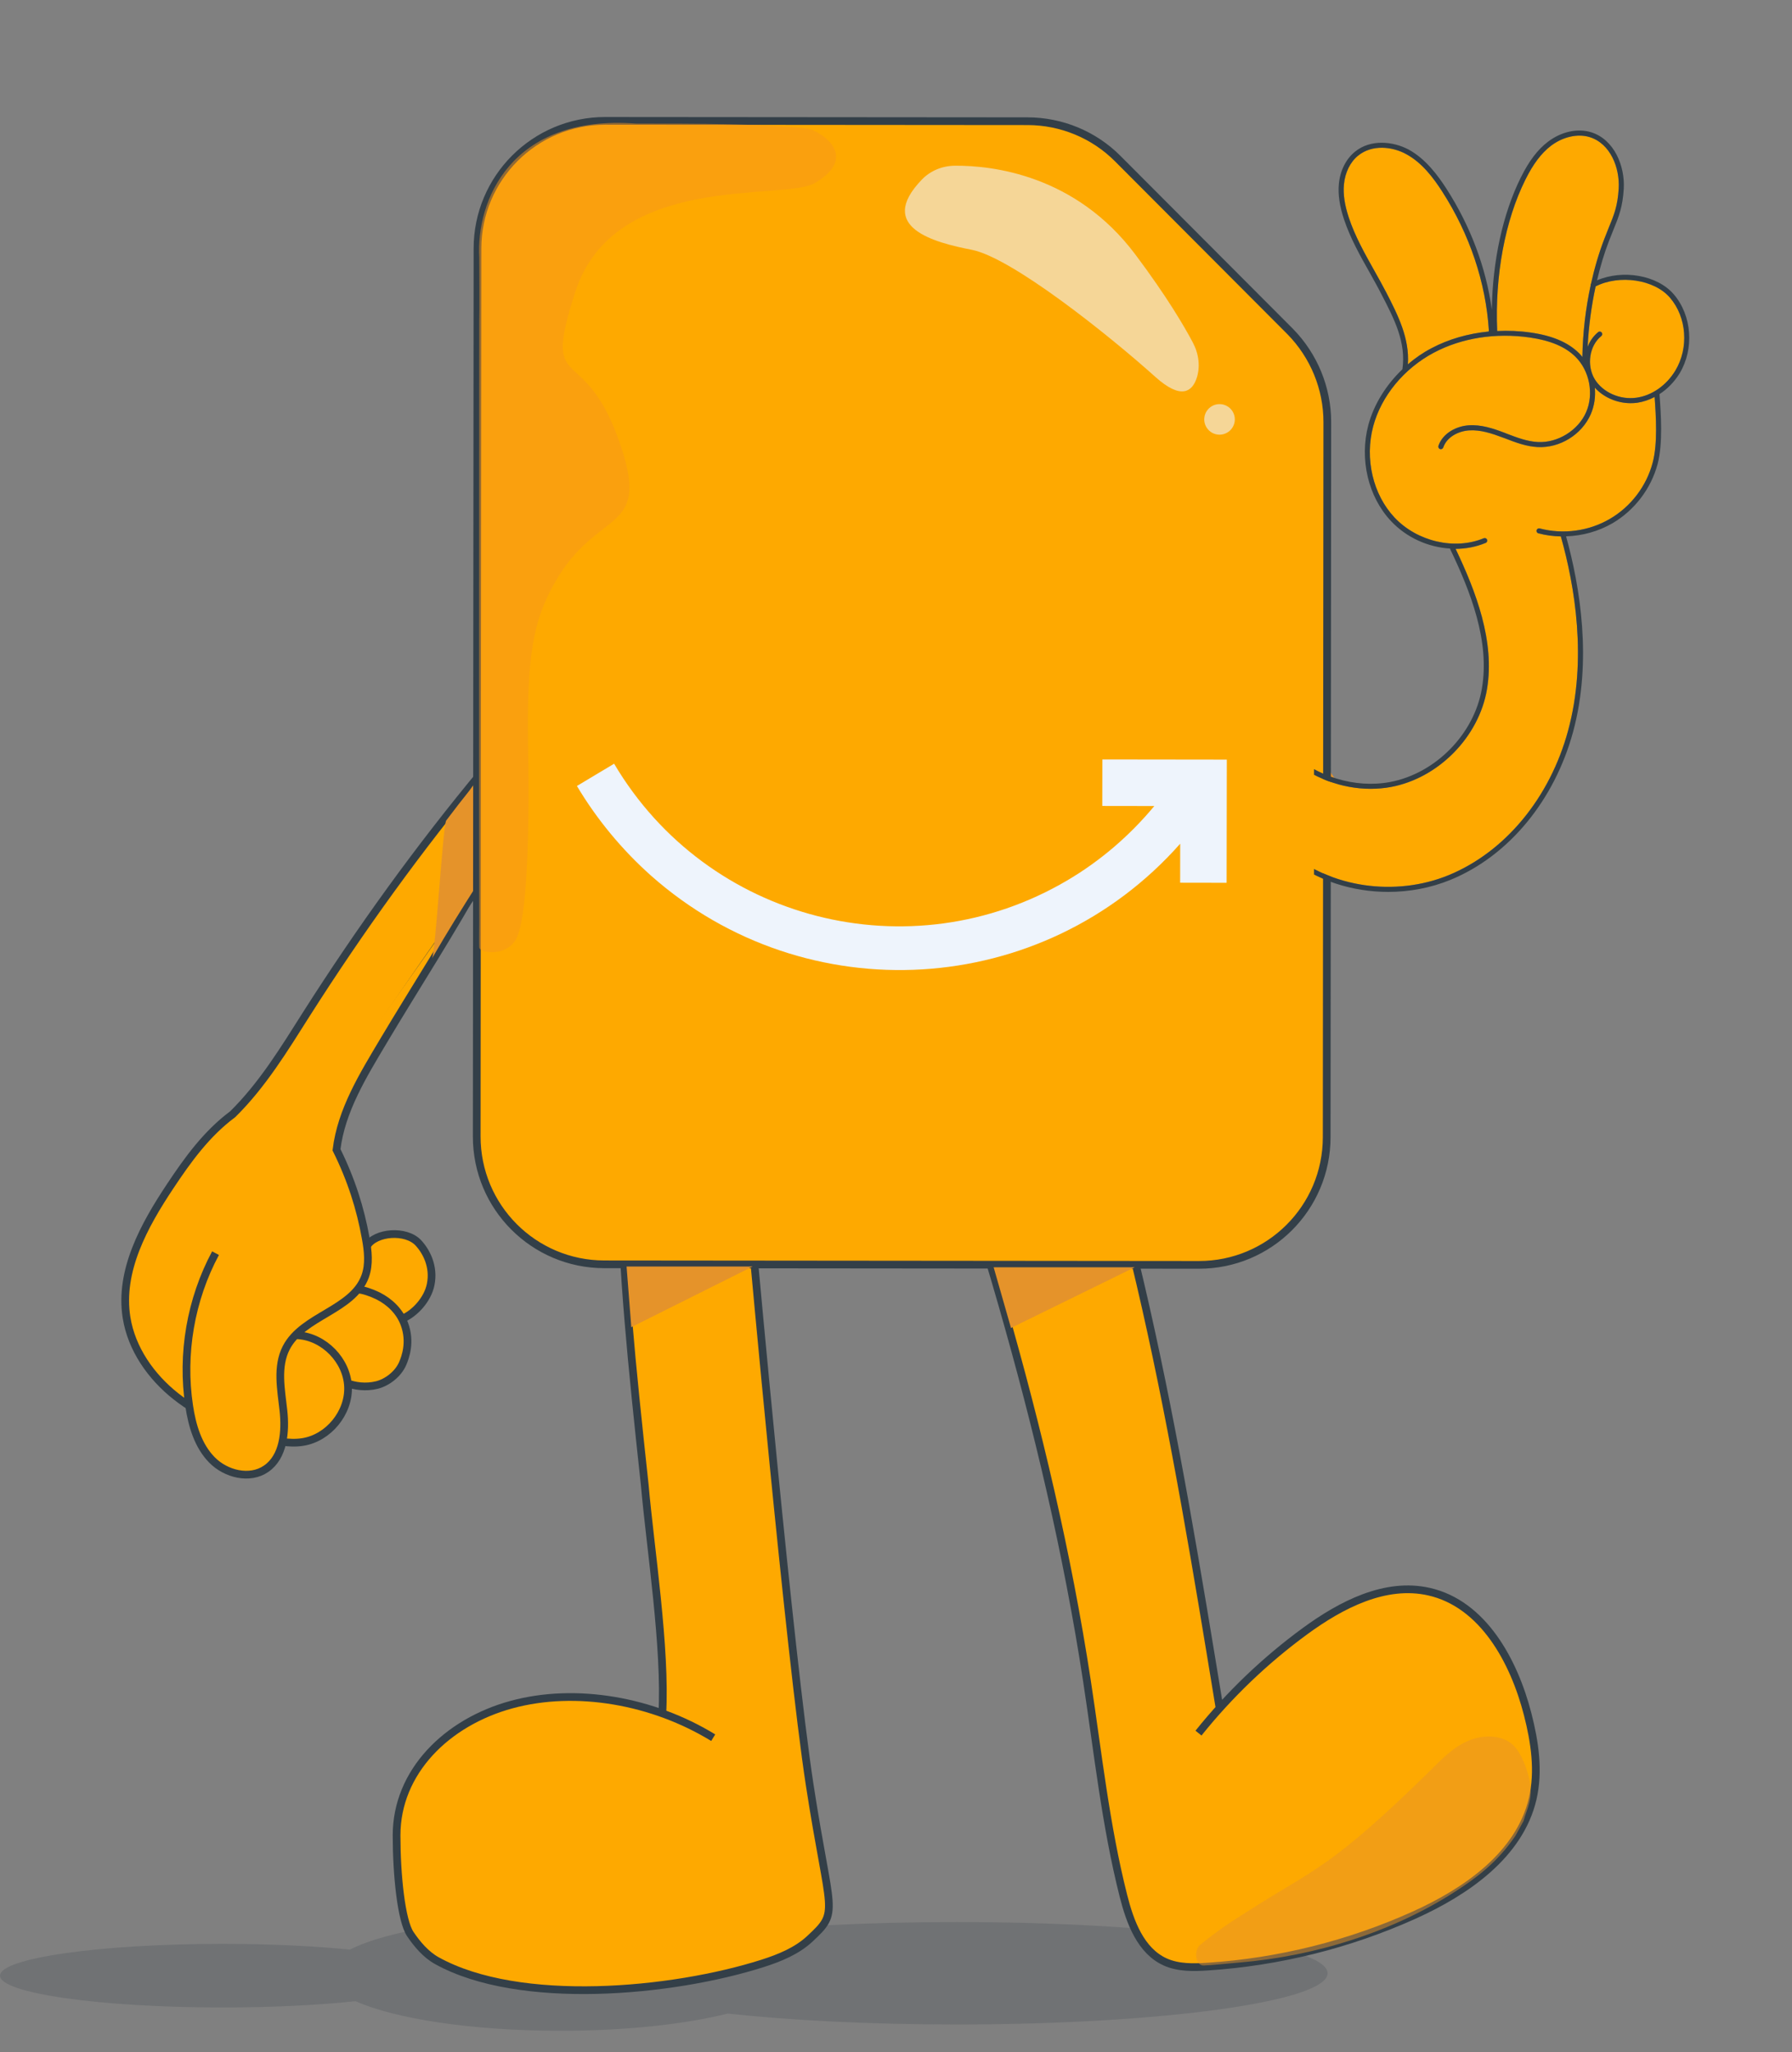
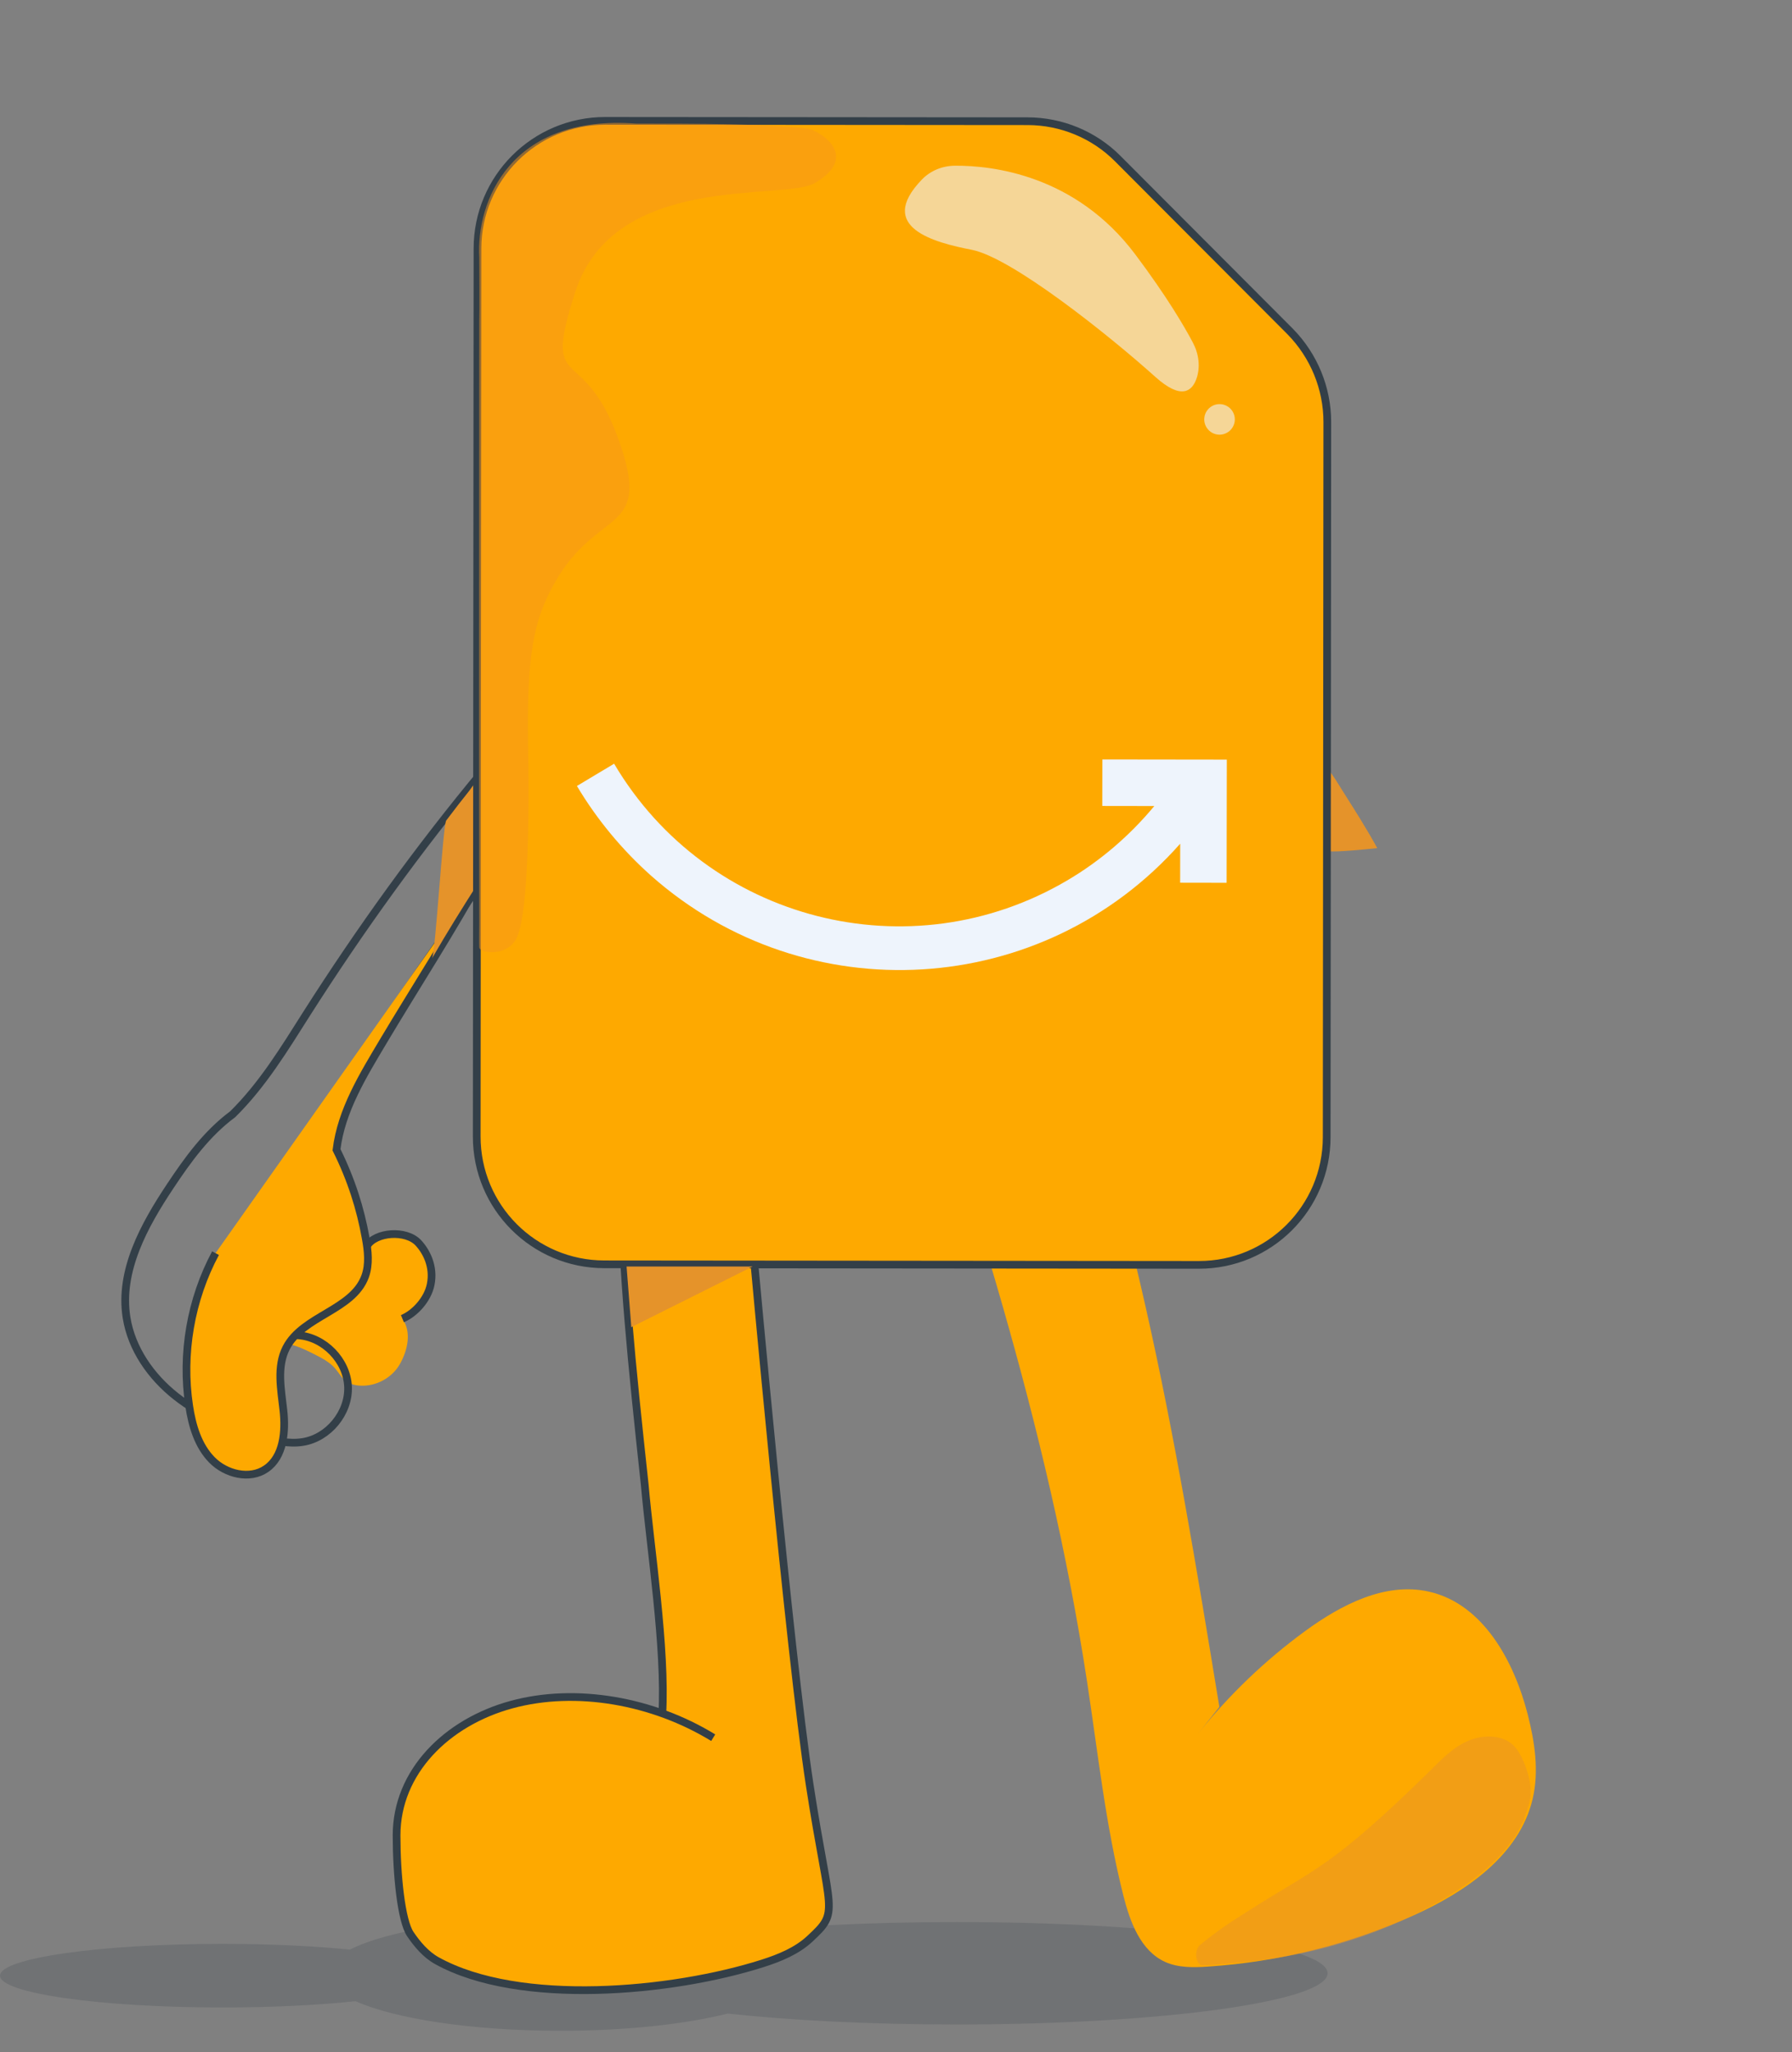
<svg xmlns="http://www.w3.org/2000/svg" width="69" height="79" viewBox="0 0 69 79" fill="none">
  <rect x="0" y="0" width="69" height="79" fill="#808080" stroke="none" />
  <path fill-rule="evenodd" clip-rule="evenodd" d="M36.833 73.989C33.428 73.989 30.301 74.153 27.846 74.428C26.228 74.044 24.017 73.807 21.577 73.807C18.005 73.807 14.92 74.315 13.474 75.049C12.085 74.911 10.393 74.829 8.569 74.829C3.836 74.829 0 75.377 0 76.053C0 76.729 3.836 77.277 8.569 77.277C10.489 77.277 12.261 77.187 13.69 77.035C15.212 77.714 18.173 78.175 21.577 78.175C24.105 78.175 26.388 77.921 28.019 77.512C30.447 77.775 33.508 77.932 36.833 77.932C44.723 77.932 51.119 77.049 51.119 75.96C51.119 74.871 44.723 73.989 36.833 73.989Z" fill="#333F48" fill-opacity="0.2" />
  <path d="M19.698 65.618C21.527 65.121 23.608 65.276 25.503 65.955C25.64 63.403 25.033 59.549 24.825 57.154C23.807 47.752 23.389 43.05 24.89 33.283L25.582 32.555C25.514 31.947 25.786 31.313 26.282 30.923C26.499 30.752 26.753 30.628 27.01 30.516C27.351 30.367 27.715 30.233 28.09 30.255C28.413 30.274 28.719 30.409 28.985 30.585C29.534 30.947 29.404 32.555 29.404 32.555L28.985 47.965C28.985 47.965 30.404 63.677 31.177 68.712C31.951 73.746 32.353 73.55 31.177 74.639C30.679 75.101 30.02 75.371 29.361 75.581C25.873 76.692 20.004 77.237 16.824 75.477C16.401 75.243 16.065 74.846 15.8 74.454C15.449 73.937 15.27 72.169 15.27 70.653C15.27 68.202 17.207 66.295 19.698 65.618Z" fill="#FEA900" />
  <path d="M27.462 66.892C25.146 65.473 22.187 64.941 19.698 65.618C17.207 66.295 15.27 68.202 15.27 70.653C15.27 72.169 15.449 73.937 15.8 74.454C16.065 74.846 16.401 75.243 16.824 75.477C20.004 77.237 25.873 76.692 29.361 75.581C30.02 75.371 30.679 75.101 31.177 74.639C32.353 73.55 31.951 73.746 31.177 68.712C30.404 63.677 28.985 47.965 28.985 47.965L29.404 32.555C29.404 32.555 29.534 30.947 28.985 30.585C28.719 30.409 28.413 30.274 28.09 30.255C27.715 30.233 27.351 30.367 27.01 30.516C26.753 30.628 26.499 30.752 26.282 30.923C25.786 31.313 25.514 31.947 25.582 32.555L24.89 33.283C23.389 43.05 23.807 47.752 24.825 57.154C25.035 59.566 25.649 63.459 25.5 66.01" stroke="#333F48" stroke-width="0.297" stroke-miterlimit="10" />
  <path d="M46.147 66.716C47.335 65.233 48.72 63.908 50.254 62.787C51.643 61.772 53.342 60.89 55.021 61.27C57.099 61.739 58.295 63.932 58.824 65.996C59.096 67.058 59.264 68.18 59.014 69.249C58.509 71.399 56.463 72.815 54.449 73.723C51.947 74.85 49.242 75.524 46.505 75.704C45.952 75.74 45.374 75.753 44.868 75.526C43.919 75.099 43.512 73.988 43.257 72.98C42.571 70.268 42.276 67.476 41.853 64.711C40.356 54.908 37.268 45.426 34.006 36.064C33.608 34.921 33.236 33.557 33.954 32.582C34.712 31.556 36.357 31.596 37.397 32.335C38.437 33.074 39.008 34.293 39.502 35.469C43.586 45.205 45.242 55.289 46.951 65.708" fill="#FEA900" />
-   <path d="M46.147 66.716C47.335 65.233 48.72 63.908 50.254 62.787C51.643 61.772 53.342 60.89 55.021 61.27C57.099 61.739 58.295 63.932 58.824 65.996C59.096 67.058 59.264 68.18 59.014 69.249C58.509 71.399 56.463 72.815 54.449 73.723C51.947 74.85 49.242 75.524 46.505 75.704C45.952 75.74 45.374 75.753 44.868 75.526C43.919 75.099 43.512 73.988 43.257 72.98C42.571 70.268 42.276 67.476 41.853 64.711C40.356 54.908 37.268 45.426 34.006 36.064C33.608 34.921 33.236 33.557 33.954 32.582C34.712 31.556 36.357 31.596 37.397 32.335C38.437 33.074 39.008 34.293 39.502 35.469C43.586 45.205 45.242 55.289 46.951 65.708" stroke="#333F48" stroke-width="0.297" stroke-miterlimit="10" />
  <path opacity="0.502" d="M58.663 70.097C58.8 69.587 59.038 69.274 58.891 68.525C58.802 68.07 58.527 67.336 58.142 67.078C57.625 66.731 56.916 66.804 56.363 67.092C55.811 67.379 55.386 67.853 54.94 68.288C51.224 71.916 50.594 71.951 48.193 73.48C47.323 74.034 46.984 74.241 46.209 74.871C45.958 75.075 46.026 75.675 46.349 75.661C46.72 75.645 46.992 75.609 47.7 75.549C50.683 75.3 53.653 74.35 56.028 72.818C56.835 72.297 57.66 71.692 58.353 70.665" fill="#E5932A" />
  <path d="M14.108 48.098C14.421 47.538 15.227 47.362 15.786 47.675C16.345 47.989 16.717 48.766 16.594 49.395C16.471 50.024 16.077 50.698 15.495 50.765C15.85 51.268 15.705 51.962 15.403 52.499C15.104 53.038 14.48 53.377 13.865 53.34C13.666 53.329 13.465 53.276 13.306 53.156C13.141 53.027 13.043 52.837 12.906 52.68C12.693 52.434 12.394 52.278 12.104 52.132C11.656 51.906 11.184 51.677 10.683 51.699C12.006 50.712 13.079 49.395 13.781 47.902C13.988 47.958 14.192 48.014 14.399 48.072" fill="#FEA900" />
-   <path d="M11.48 51.402C12.484 51.472 13.359 52.375 13.401 53.379C13.443 54.383 12.646 55.356 11.653 55.51C11.122 55.593 10.582 55.468 10.065 55.317C8.891 54.978 7.736 54.509 6.777 53.754C5.818 52.999 5.066 51.928 4.873 50.723C4.585 48.922 5.547 47.172 6.559 45.654C7.233 44.639 7.957 43.638 8.961 42.891C10.104 41.767 10.946 40.38 11.804 39.027C13.868 35.786 16.113 32.666 18.624 29.646C19.088 30.284 19.653 30.846 20.304 31.327C19.561 32.859 19.646 32.997 18.393 34.166C17.267 35.771 15.202 38.715 14.117 40.35C13.258 41.645 12.241 42.975 12.199 44.527" fill="#FEA900" />
  <path d="M11.48 51.402C12.484 51.472 13.359 52.375 13.401 53.379C13.443 54.383 12.646 55.356 11.653 55.51C11.122 55.593 10.582 55.468 10.065 55.317C8.891 54.978 7.736 54.509 6.777 53.754C5.818 52.999 5.066 51.928 4.873 50.723C4.585 48.922 5.547 47.172 6.559 45.654C7.233 44.639 7.957 43.638 8.961 42.891C10.104 41.767 10.946 40.38 11.804 39.027C13.868 35.786 16.113 32.666 18.624 29.646C19.088 30.284 19.653 30.846 20.304 31.327C19.561 32.859 19.646 32.997 18.393 34.166C17.267 35.771 15.202 38.715 14.117 40.35C13.258 41.645 12.241 42.975 12.199 44.527" stroke="#333F48" stroke-width="0.297" stroke-miterlimit="10" stroke-linecap="round" />
  <path d="M8.299 48.24C7.342 50.024 6.982 52.118 7.284 54.12C7.398 54.878 7.625 55.655 8.162 56.2C8.698 56.746 9.618 56.975 10.248 56.539C10.921 56.075 11.002 55.113 10.913 54.296C10.823 53.483 10.647 52.608 11.022 51.881C11.659 50.645 13.58 50.441 14.059 49.135C14.229 48.668 14.17 48.151 14.081 47.661C13.877 46.526 13.53 45.416 12.957 44.261C13.141 42.74 13.98 41.393 14.763 40.076C15.912 38.144 17.484 35.71 18.606 33.648" fill="#FEA900" />
  <path d="M8.299 48.24C7.342 50.024 6.982 52.118 7.284 54.12C7.398 54.878 7.625 55.655 8.162 56.2C8.698 56.746 9.618 56.975 10.248 56.539C10.921 56.075 11.002 55.113 10.913 54.296C10.823 53.483 10.647 52.608 11.022 51.881C11.659 50.645 13.58 50.441 14.059 49.135C14.229 48.668 14.17 48.151 14.081 47.661C13.877 46.526 13.53 45.416 12.957 44.261C13.141 42.74 13.98 41.393 14.763 40.076C15.912 38.144 17.484 35.71 18.606 33.648" stroke="#333F48" stroke-width="0.297" stroke-miterlimit="10" />
  <path d="M14.13 47.958C14.466 47.421 15.626 47.337 16.102 47.837C16.412 48.167 16.725 48.752 16.582 49.451C16.468 50.016 15.979 50.558 15.495 50.762" stroke="#333F48" stroke-width="0.297" stroke-miterlimit="10" />
-   <path d="M13.8 49.644C13.966 49.644 14.323 49.769 14.553 49.884C15.008 50.111 15.389 50.482 15.568 50.961C15.833 51.665 15.601 52.258 15.509 52.479C15.33 52.904 14.894 53.22 14.516 53.315C14.075 53.427 13.636 53.351 13.387 53.25" stroke="#333F48" stroke-width="0.297" stroke-miterlimit="10" />
  <path d="M18.271 30.162C18.271 31.466 18.397 33.164 18.321 34.134C17.821 34.922 17.211 35.894 16.634 36.895C16.766 36.711 17.054 31.786 17.18 31.587C18.003 30.495 17.908 30.677 18.271 30.162Z" fill="#E5932A" />
  <path d="M51.15 29.615C51.15 30.919 51.118 31.799 51.194 32.77C51.483 32.8 52.454 32.709 53.03 32.648C52.636 31.92 52.064 31.027 51.938 30.828C51.285 29.797 51.513 30.131 51.15 29.615Z" fill="#E5932A" />
  <rect x="20.608" y="26.734" width="28.389" height="12.557" fill="#EEF4FC" />
  <path d="M49.68 12.764L43.033 6.101C42.122 5.188 40.87 4.666 39.564 4.666L23.306 4.653C20.588 4.651 18.385 6.851 18.385 9.569L18.356 43.746C18.353 46.467 20.551 48.667 23.269 48.67L46.162 48.691C48.88 48.694 51.083 46.494 51.083 43.775L51.107 16.254C51.109 14.946 50.591 13.693 49.68 12.764ZM47.23 33.983L45.441 33.98L45.443 32.478C40.162 38.449 31.041 38.996 25.072 33.712C23.946 32.709 22.982 31.543 22.214 30.256L23.646 29.399C27.235 35.467 35.048 37.459 41.099 33.888C42.37 33.138 43.496 32.172 44.446 31.028L42.443 31.025L42.446 29.235L47.238 29.241L47.23 33.983Z" fill="#FEA900" />
  <path d="M43.033 6.101L49.68 12.764C50.591 13.693 51.109 14.946 51.107 16.254L51.083 43.775C51.083 46.494 48.88 48.694 46.162 48.691L23.269 48.67C20.551 48.667 18.353 46.467 18.356 43.746L18.385 9.569C18.385 6.851 20.588 4.651 23.306 4.653L39.564 4.666C40.87 4.666 42.122 5.188 43.033 6.101Z" stroke="#333F48" stroke-width="0.297" stroke-miterlimit="10" />
  <path d="M24.308 51.089L28.979 48.754H24.126L24.308 51.089Z" fill="#E5932A" />
-   <path d="M38.928 51.12L43.69 48.784H38.26L38.928 51.12Z" fill="#E5932A" />
  <path opacity="0.6" d="M46.874 16.727C47.196 16.773 47.494 16.549 47.54 16.227C47.586 15.906 47.362 15.608 47.04 15.562C46.719 15.516 46.421 15.74 46.375 16.061C46.329 16.383 46.553 16.681 46.874 16.727Z" fill="#EEF4FC" />
  <path opacity="0.6" d="M35.492 6.917C35.823 6.57 36.288 6.382 36.767 6.379C38.195 6.368 41.411 6.725 43.714 9.794C44.924 11.406 45.604 12.569 45.93 13.186C46.16 13.62 46.23 14.129 46.066 14.588C45.892 15.069 45.478 15.4 44.485 14.508C42.679 12.886 38.95 9.912 37.413 9.615C35.992 9.338 33.718 8.759 35.492 6.917Z" fill="#EEF4FC" />
  <path opacity="0.49" d="M18.454 36.47C18.446 36.285 18.455 35.744 18.454 35.56C18.441 30.907 18.454 18.544 18.454 12.357C18.468 12.059 18.455 10.198 18.454 9.9C18.333 7.777 19.636 4.39 24.497 4.758C26.795 4.758 29.525 4.758 31.132 4.956C31.649 5.084 33.094 6.035 31.377 7.045C30.174 7.753 23.642 6.581 22.142 11.261C20.863 15.253 22.436 13.1 23.803 16.88C25.171 20.66 23.013 19.453 21.332 22.48C20.54 23.903 20.273 25.223 20.335 28.796C20.399 32.372 20.276 35.389 19.879 36.136C19.501 36.846 18.466 36.694 18.454 36.47Z" fill="#F7971D" />
  <g clip-path="url(#clip0_9693_925)">
    <path d="M61.131 13.35C61.17 12.571 61.276 11.781 61.439 11.025C62.355 10.557 63.702 10.756 64.302 11.461C64.949 12.213 65.034 13.393 64.509 14.266C64.166 14.835 63.605 15.228 63.009 15.31C62.378 15.399 61.716 15.107 61.404 14.597C61.085 14.063 61.198 13.304 61.657 12.938C61.7 12.902 61.708 12.844 61.673 12.801C61.642 12.758 61.579 12.751 61.536 12.786C61.353 12.934 61.217 13.132 61.131 13.35Z" fill="#FEA900" />
    <path d="M60.792 13.588C60.371 13.175 59.764 12.918 58.93 12.801C58.501 12.739 58.073 12.723 57.648 12.743C57.555 10.612 57.948 8.489 58.735 6.915C59.035 6.312 59.347 5.899 59.717 5.614C60.176 5.264 60.749 5.135 61.212 5.279C62.007 5.529 62.373 6.46 62.327 7.258C62.288 7.924 62.151 8.263 61.941 8.773C61.89 8.906 61.832 9.046 61.77 9.206C61.567 9.736 61.396 10.312 61.263 10.912C61.248 10.935 61.244 10.955 61.248 10.982C61.053 11.878 60.944 12.825 60.928 13.744C60.885 13.689 60.843 13.635 60.792 13.588Z" fill="#FEA900" />
    <path d="M54.209 14.025C54.279 13.02 53.823 12.127 53.379 11.263C53.227 10.971 53.064 10.678 52.904 10.394C52.546 9.755 52.172 9.089 51.938 8.384C51.775 7.897 51.712 7.477 51.747 7.103C51.79 6.643 51.989 6.238 52.293 5.992C52.834 5.552 53.609 5.642 54.139 5.93C54.766 6.265 55.21 6.877 55.53 7.371C56.589 9.019 57.212 10.869 57.329 12.731C57.321 12.743 57.321 12.755 57.318 12.762C56.531 12.84 55.779 13.055 55.117 13.405C54.789 13.577 54.486 13.787 54.209 14.025Z" fill="#FEA900" />
    <path d="M60.099 20.646C60.64 22.563 61.119 25.403 60.379 28.125C59.678 30.712 57.956 32.792 55.783 33.688C53.71 34.537 51.237 34.155 49.663 32.823V29.201C50.52 29.937 51.65 30.365 52.775 30.365C53.036 30.365 53.301 30.342 53.558 30.295C55.389 29.952 56.943 28.371 57.255 26.536C57.567 24.682 56.827 22.765 56.047 21.129C56.445 21.129 56.838 21.052 57.204 20.9C57.255 20.88 57.278 20.822 57.259 20.775C57.239 20.724 57.181 20.701 57.13 20.72C56.013 21.184 54.571 20.849 53.699 19.926C52.865 19.041 52.542 17.663 52.873 16.416C53.184 15.248 54.057 14.188 55.21 13.576C56.273 13.012 57.582 12.801 58.903 12.992C59.694 13.105 60.266 13.347 60.656 13.728C61.205 14.266 61.38 15.166 61.072 15.867C60.765 16.572 59.974 17.055 59.218 17.016C58.809 16.997 58.408 16.845 58.022 16.697L57.925 16.658C57.493 16.494 57.029 16.338 56.546 16.373C56.094 16.404 55.557 16.662 55.385 17.164C55.37 17.215 55.397 17.269 55.448 17.289C55.498 17.304 55.553 17.277 55.572 17.226C55.712 16.809 56.172 16.595 56.562 16.568C57.002 16.537 57.442 16.685 57.855 16.841L57.952 16.876C58.353 17.032 58.766 17.187 59.207 17.211C60.06 17.254 60.905 16.735 61.252 15.945C61.392 15.621 61.439 15.271 61.407 14.924C61.742 15.294 62.257 15.52 62.782 15.52C62.868 15.52 62.954 15.516 63.04 15.505C63.269 15.47 63.495 15.396 63.71 15.283C63.764 16.03 63.83 17.07 63.636 17.807C63.398 18.714 62.794 19.505 61.984 19.976C61.174 20.448 60.192 20.58 59.285 20.343C59.23 20.327 59.179 20.362 59.164 20.413C59.152 20.463 59.183 20.518 59.234 20.529C59.518 20.607 59.806 20.642 60.099 20.646Z" fill="#FEA900" />
    <path d="M10.036 12.785C10.223 12.933 10.355 13.132 10.441 13.35C10.402 12.571 10.297 11.78 10.133 11.025C9.218 10.557 7.87 10.756 7.27 11.461C6.628 12.213 6.542 13.393 7.064 14.266C7.411 14.834 7.968 15.228 8.564 15.31C9.199 15.399 9.861 15.107 10.169 14.597C10.492 14.063 10.375 13.303 9.915 12.937C9.873 12.902 9.869 12.844 9.9 12.801C9.935 12.758 9.993 12.75 10.036 12.785ZM61.131 13.35C61.217 13.132 61.353 12.933 61.536 12.785C61.579 12.75 61.641 12.758 61.672 12.801C61.708 12.844 61.7 12.902 61.657 12.937C61.197 13.303 61.084 14.063 61.404 14.597C61.715 15.107 62.377 15.399 63.009 15.31C63.605 15.228 64.165 14.834 64.508 14.266C65.034 13.393 64.948 12.213 64.302 11.461C63.702 10.756 62.354 10.557 61.439 11.025C61.275 11.78 61.17 12.571 61.131 13.35ZM58.93 12.801C59.764 12.918 60.371 13.175 60.792 13.588C60.843 13.635 60.886 13.689 60.928 13.744C60.944 12.824 61.053 11.878 61.248 10.982C61.244 10.955 61.248 10.935 61.264 10.912C61.396 10.312 61.567 9.735 61.77 9.206C61.832 9.046 61.891 8.906 61.941 8.773C62.152 8.263 62.288 7.924 62.327 7.258C62.374 6.459 62.008 5.528 61.213 5.279C60.749 5.135 60.177 5.264 59.717 5.614C59.347 5.898 59.035 6.311 58.735 6.915C57.949 8.489 57.555 10.612 57.649 12.743C58.073 12.723 58.502 12.739 58.93 12.801ZM57.255 26.536C56.944 28.371 55.389 29.952 53.559 30.295C53.301 30.342 53.037 30.365 52.776 30.365C51.65 30.365 50.52 29.936 49.663 29.2V32.823C51.237 34.155 53.711 34.537 55.783 33.688C57.956 32.792 59.678 30.712 60.379 28.125C61.119 25.402 60.64 22.563 60.099 20.65C59.807 20.642 59.518 20.607 59.234 20.529C59.183 20.518 59.152 20.463 59.164 20.413C59.179 20.362 59.23 20.327 59.285 20.342C60.192 20.58 61.174 20.448 61.984 19.976C62.794 19.505 63.398 18.714 63.636 17.806C63.831 17.07 63.764 16.03 63.71 15.282C63.495 15.395 63.27 15.469 63.04 15.504C62.954 15.516 62.868 15.52 62.783 15.52C62.257 15.52 61.743 15.294 61.408 14.924C61.439 15.271 61.392 15.621 61.252 15.944C60.905 16.735 60.06 17.253 59.207 17.21C58.767 17.187 58.354 17.031 57.953 16.875L57.855 16.84C57.442 16.685 57.002 16.537 56.562 16.568C56.172 16.595 55.713 16.809 55.572 17.226C55.553 17.277 55.498 17.304 55.448 17.288C55.397 17.269 55.37 17.214 55.385 17.164C55.557 16.661 56.094 16.404 56.546 16.373C57.029 16.338 57.493 16.494 57.925 16.657L58.023 16.696C58.408 16.844 58.809 16.996 59.218 17.016C59.974 17.055 60.765 16.572 61.073 15.867C61.38 15.165 61.205 14.266 60.656 13.728C60.266 13.346 59.694 13.105 58.903 12.992C57.582 12.801 56.274 13.011 55.21 13.576C54.057 14.188 53.185 15.247 52.873 16.416C52.542 17.662 52.865 19.041 53.699 19.925C54.571 20.849 56.013 21.184 57.13 20.72C57.181 20.701 57.24 20.72 57.259 20.775C57.279 20.822 57.255 20.88 57.205 20.899C56.838 21.051 56.445 21.125 56.048 21.129C56.827 22.765 57.567 24.682 57.255 26.536ZM53.379 11.262C53.823 12.127 54.279 13.019 54.209 14.024C54.486 13.787 54.789 13.576 55.117 13.405C55.779 13.054 56.531 12.84 57.318 12.762C57.321 12.754 57.321 12.743 57.329 12.731C57.212 10.869 56.589 9.019 55.53 7.371C55.21 6.876 54.766 6.265 54.139 5.93C53.609 5.641 52.834 5.552 52.293 5.992C51.989 6.237 51.79 6.642 51.747 7.102C51.712 7.476 51.775 7.897 51.938 8.384C52.172 9.089 52.546 9.755 52.904 10.394C53.064 10.678 53.227 10.97 53.379 11.262ZM11.855 5.614C11.396 5.264 10.823 5.135 10.359 5.279C9.569 5.528 9.199 6.459 9.249 7.258C9.288 7.928 9.425 8.263 9.631 8.773C9.686 8.906 9.744 9.046 9.802 9.206C10.005 9.735 10.176 10.312 10.309 10.912C10.324 10.935 10.328 10.955 10.324 10.982C10.519 11.882 10.632 12.824 10.648 13.744C10.691 13.689 10.729 13.635 10.78 13.588C11.201 13.175 11.809 12.918 12.642 12.801C13.075 12.739 13.503 12.723 13.924 12.743C14.017 10.612 13.624 8.489 12.841 6.915C12.537 6.311 12.225 5.898 11.855 5.614ZM22.396 42.246C22.396 44.45 24.188 46.246 26.396 46.246H45.468C47.673 46.246 49.468 44.45 49.468 42.246V19.33C49.468 18.266 49.056 17.257 48.304 16.494L42.761 10.951C42.021 10.211 40.992 9.786 39.941 9.786H26.396C24.188 9.786 22.396 11.582 22.396 13.787V42.246ZM19.829 7.102C19.782 6.642 19.584 6.237 19.28 5.992C18.82 5.618 18.061 5.591 17.433 5.93C16.81 6.265 16.362 6.876 16.043 7.371C14.983 9.019 14.36 10.869 14.247 12.731C14.251 12.743 14.255 12.754 14.255 12.758C15.046 12.84 15.797 13.054 16.456 13.405C16.783 13.576 17.087 13.787 17.363 14.024C17.297 13.019 17.749 12.127 18.197 11.262C18.345 10.97 18.512 10.678 18.668 10.394C19.03 9.751 19.404 9.089 19.638 8.384C19.802 7.897 19.864 7.476 19.829 7.102ZM20.02 7.083C20.059 7.484 19.997 7.932 19.821 8.446C19.58 9.171 19.206 9.841 18.84 10.491C18.68 10.771 18.516 11.06 18.368 11.352C17.881 12.291 17.425 13.183 17.574 14.215C18.209 14.819 18.676 15.567 18.886 16.365C19.237 17.678 18.894 19.127 18.014 20.058C17.41 20.701 16.576 21.067 15.735 21.117V21.125C15.735 21.125 15.739 21.145 15.731 21.153C14.952 22.773 14.204 24.678 14.512 26.501C14.808 28.258 16.296 29.773 18.049 30.104C19.552 30.384 21.188 29.785 22.201 28.643V13.787C22.201 11.473 24.083 9.591 26.396 9.591H39.941C41.043 9.591 42.122 10.035 42.897 10.81L48.44 16.354C49.227 17.156 49.663 18.212 49.663 19.33V28.939C50.68 29.886 52.156 30.357 53.523 30.104C55.276 29.773 56.764 28.258 57.06 26.501C57.372 24.678 56.62 22.773 55.845 21.153C55.841 21.141 55.837 21.133 55.837 21.125V21.117C54.996 21.067 54.162 20.701 53.559 20.058C52.682 19.127 52.339 17.678 52.686 16.365C52.9 15.567 53.368 14.819 53.999 14.215C54.147 13.183 53.691 12.291 53.204 11.352C53.056 11.06 52.892 10.771 52.737 10.491C52.37 9.841 51.993 9.171 51.751 8.446C51.58 7.932 51.514 7.488 51.552 7.083C51.599 6.572 51.825 6.121 52.172 5.84C52.779 5.345 53.644 5.443 54.232 5.754C54.895 6.113 55.362 6.752 55.693 7.262C56.62 8.703 57.22 10.3 57.442 11.925C57.469 10.047 57.863 8.228 58.56 6.829C58.876 6.195 59.203 5.762 59.596 5.462C60.114 5.065 60.742 4.929 61.271 5.092C62.159 5.373 62.572 6.397 62.522 7.266C62.479 7.967 62.339 8.317 62.124 8.847C62.07 8.976 62.015 9.116 61.953 9.276C61.77 9.747 61.618 10.261 61.493 10.791C62.487 10.366 63.815 10.588 64.45 11.332C65.147 12.147 65.241 13.424 64.676 14.367C64.473 14.698 64.204 14.975 63.897 15.173C63.955 15.937 64.033 17.059 63.827 17.857C63.573 18.811 62.938 19.645 62.085 20.144C61.54 20.459 60.925 20.627 60.301 20.646C60.839 22.586 61.314 25.437 60.57 28.176C59.849 30.821 58.089 32.948 55.857 33.867C55.089 34.182 54.267 34.334 53.453 34.334C52.059 34.334 50.692 33.89 49.663 33.068V42.246C49.663 44.559 47.782 46.441 45.468 46.441H26.396C24.083 46.441 22.201 44.559 22.201 42.246V32.819C21.146 33.797 19.65 34.334 18.119 34.334C17.305 34.334 16.487 34.182 15.719 33.867C13.487 32.948 11.723 30.821 11.006 28.176C10.258 25.441 10.733 22.586 11.271 20.65C10.648 20.627 10.032 20.459 9.491 20.144C8.634 19.645 8.003 18.811 7.75 17.857C7.539 17.059 7.621 15.941 7.679 15.173C7.372 14.975 7.099 14.702 6.9 14.367C6.332 13.424 6.425 12.147 7.122 11.332C7.757 10.588 9.09 10.366 10.079 10.791C9.954 10.261 9.802 9.747 9.623 9.276C9.561 9.116 9.502 8.976 9.452 8.847C9.238 8.317 9.093 7.971 9.054 7.266C9 6.397 9.413 5.373 10.301 5.092C10.831 4.929 11.458 5.065 11.976 5.462C12.369 5.762 12.697 6.195 13.012 6.829C13.709 8.228 14.107 10.047 14.13 11.925C14.356 10.304 14.952 8.707 15.879 7.262C16.21 6.752 16.678 6.113 17.344 5.754C17.928 5.439 18.793 5.345 19.404 5.84C19.747 6.121 19.973 6.572 20.02 7.083ZM22.201 28.928C21.321 29.831 20.055 30.365 18.797 30.365C18.536 30.365 18.271 30.342 18.014 30.295C16.183 29.952 14.633 28.371 14.321 26.536C14.27 26.236 14.247 25.932 14.247 25.632C14.247 24.066 14.87 22.5 15.521 21.129C15.127 21.129 14.734 21.051 14.368 20.899C14.317 20.88 14.294 20.822 14.313 20.775C14.336 20.724 14.391 20.701 14.442 20.72C15.56 21.184 17.001 20.849 17.873 19.925C18.707 19.041 19.03 17.662 18.699 16.416C18.388 15.247 17.515 14.188 16.366 13.576C15.303 13.011 13.99 12.805 12.669 12.992C11.879 13.105 11.306 13.346 10.916 13.728C10.367 14.266 10.192 15.165 10.5 15.867C10.807 16.572 11.586 17.051 12.358 17.016C12.767 16.996 13.164 16.844 13.554 16.696L13.647 16.657C14.083 16.494 14.551 16.338 15.026 16.373C15.482 16.404 16.015 16.661 16.187 17.164C16.202 17.214 16.175 17.269 16.125 17.288C16.074 17.304 16.019 17.277 16.004 17.226C15.86 16.809 15.404 16.595 15.01 16.568C14.574 16.533 14.13 16.685 13.717 16.84L13.624 16.875C13.223 17.031 12.806 17.187 12.366 17.21C11.508 17.257 10.667 16.731 10.324 15.944C10.18 15.621 10.133 15.271 10.165 14.924C9.834 15.294 9.319 15.52 8.79 15.52C8.704 15.52 8.622 15.516 8.536 15.504C8.303 15.469 8.077 15.395 7.866 15.282C7.808 16.03 7.746 17.07 7.937 17.806C8.178 18.714 8.778 19.505 9.588 19.976C10.398 20.448 11.38 20.584 12.288 20.342C12.342 20.327 12.397 20.362 12.408 20.413C12.424 20.463 12.393 20.518 12.338 20.529C12.054 20.607 11.766 20.642 11.473 20.646C10.936 22.563 10.457 25.406 11.193 28.125C11.898 30.712 13.616 32.792 15.793 33.688C18.002 34.595 20.659 34.097 22.201 32.55V28.928Z" fill="#333F48" />
  </g>
  <defs>
    <clipPath id="clip0_9693_925">
-       <rect width="17.953" height="56.308" fill="white" transform="translate(50.596 0.4)" />
-     </clipPath>
+       </clipPath>
  </defs>
</svg>